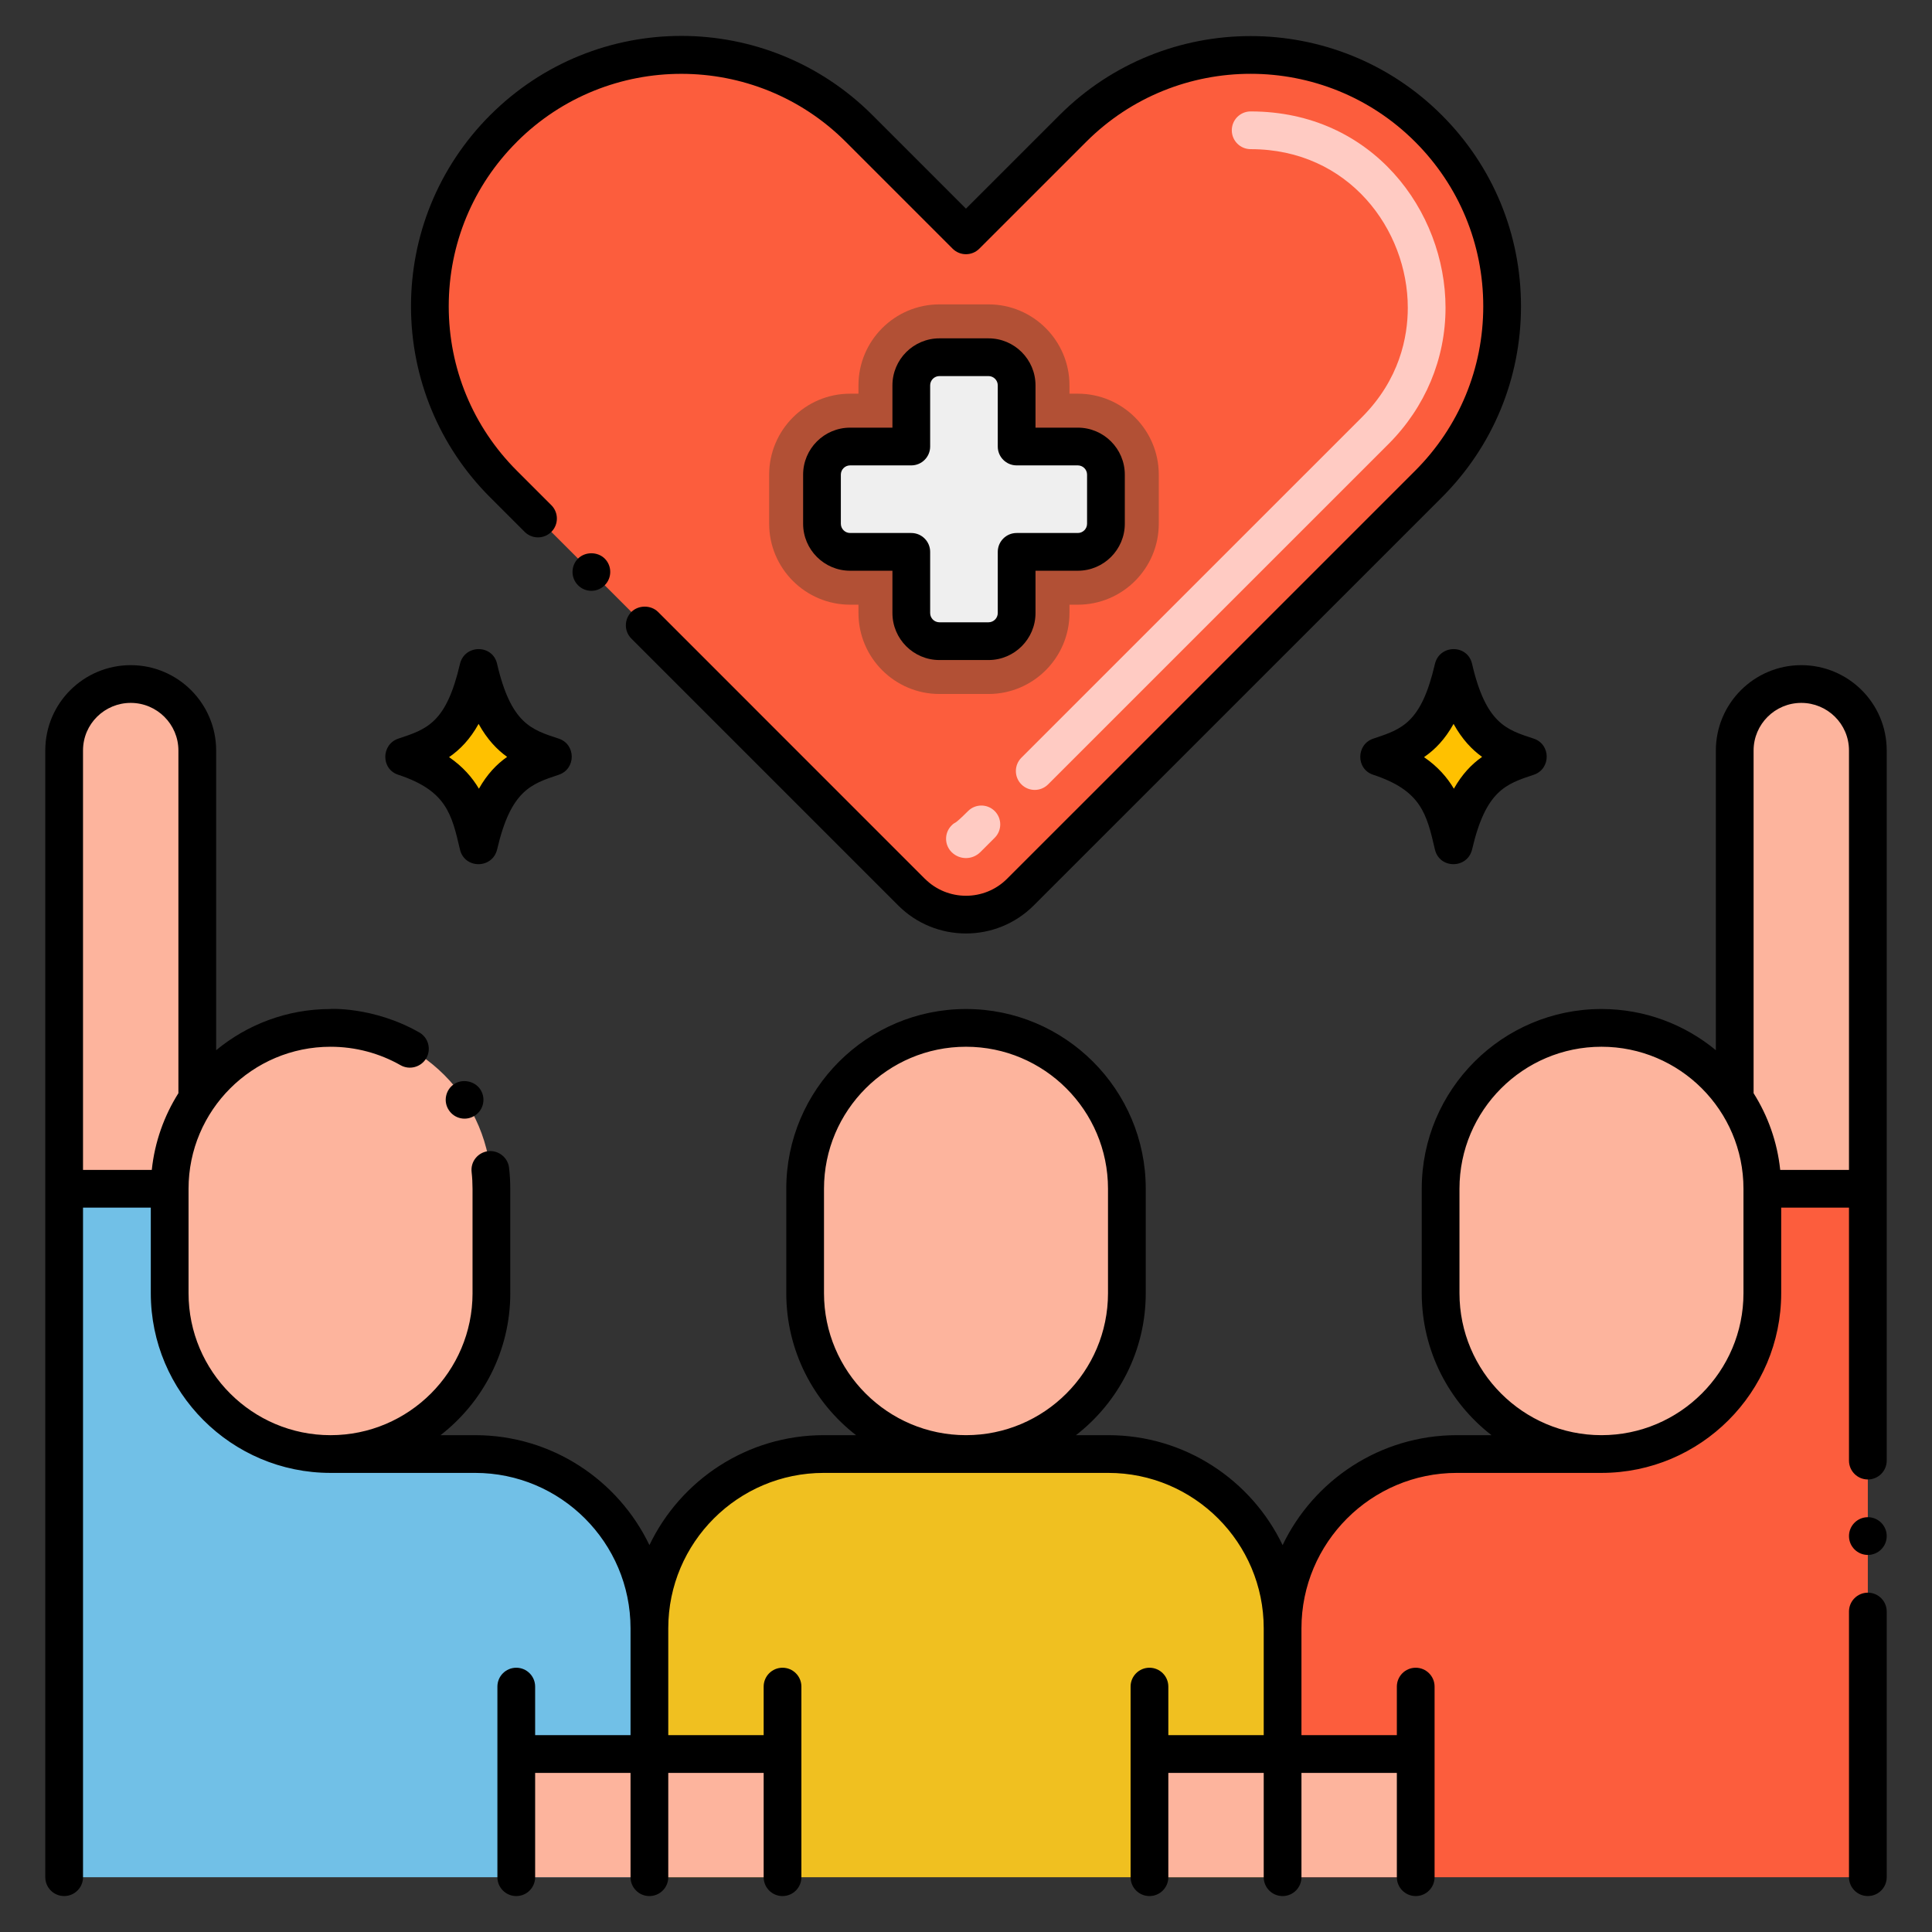
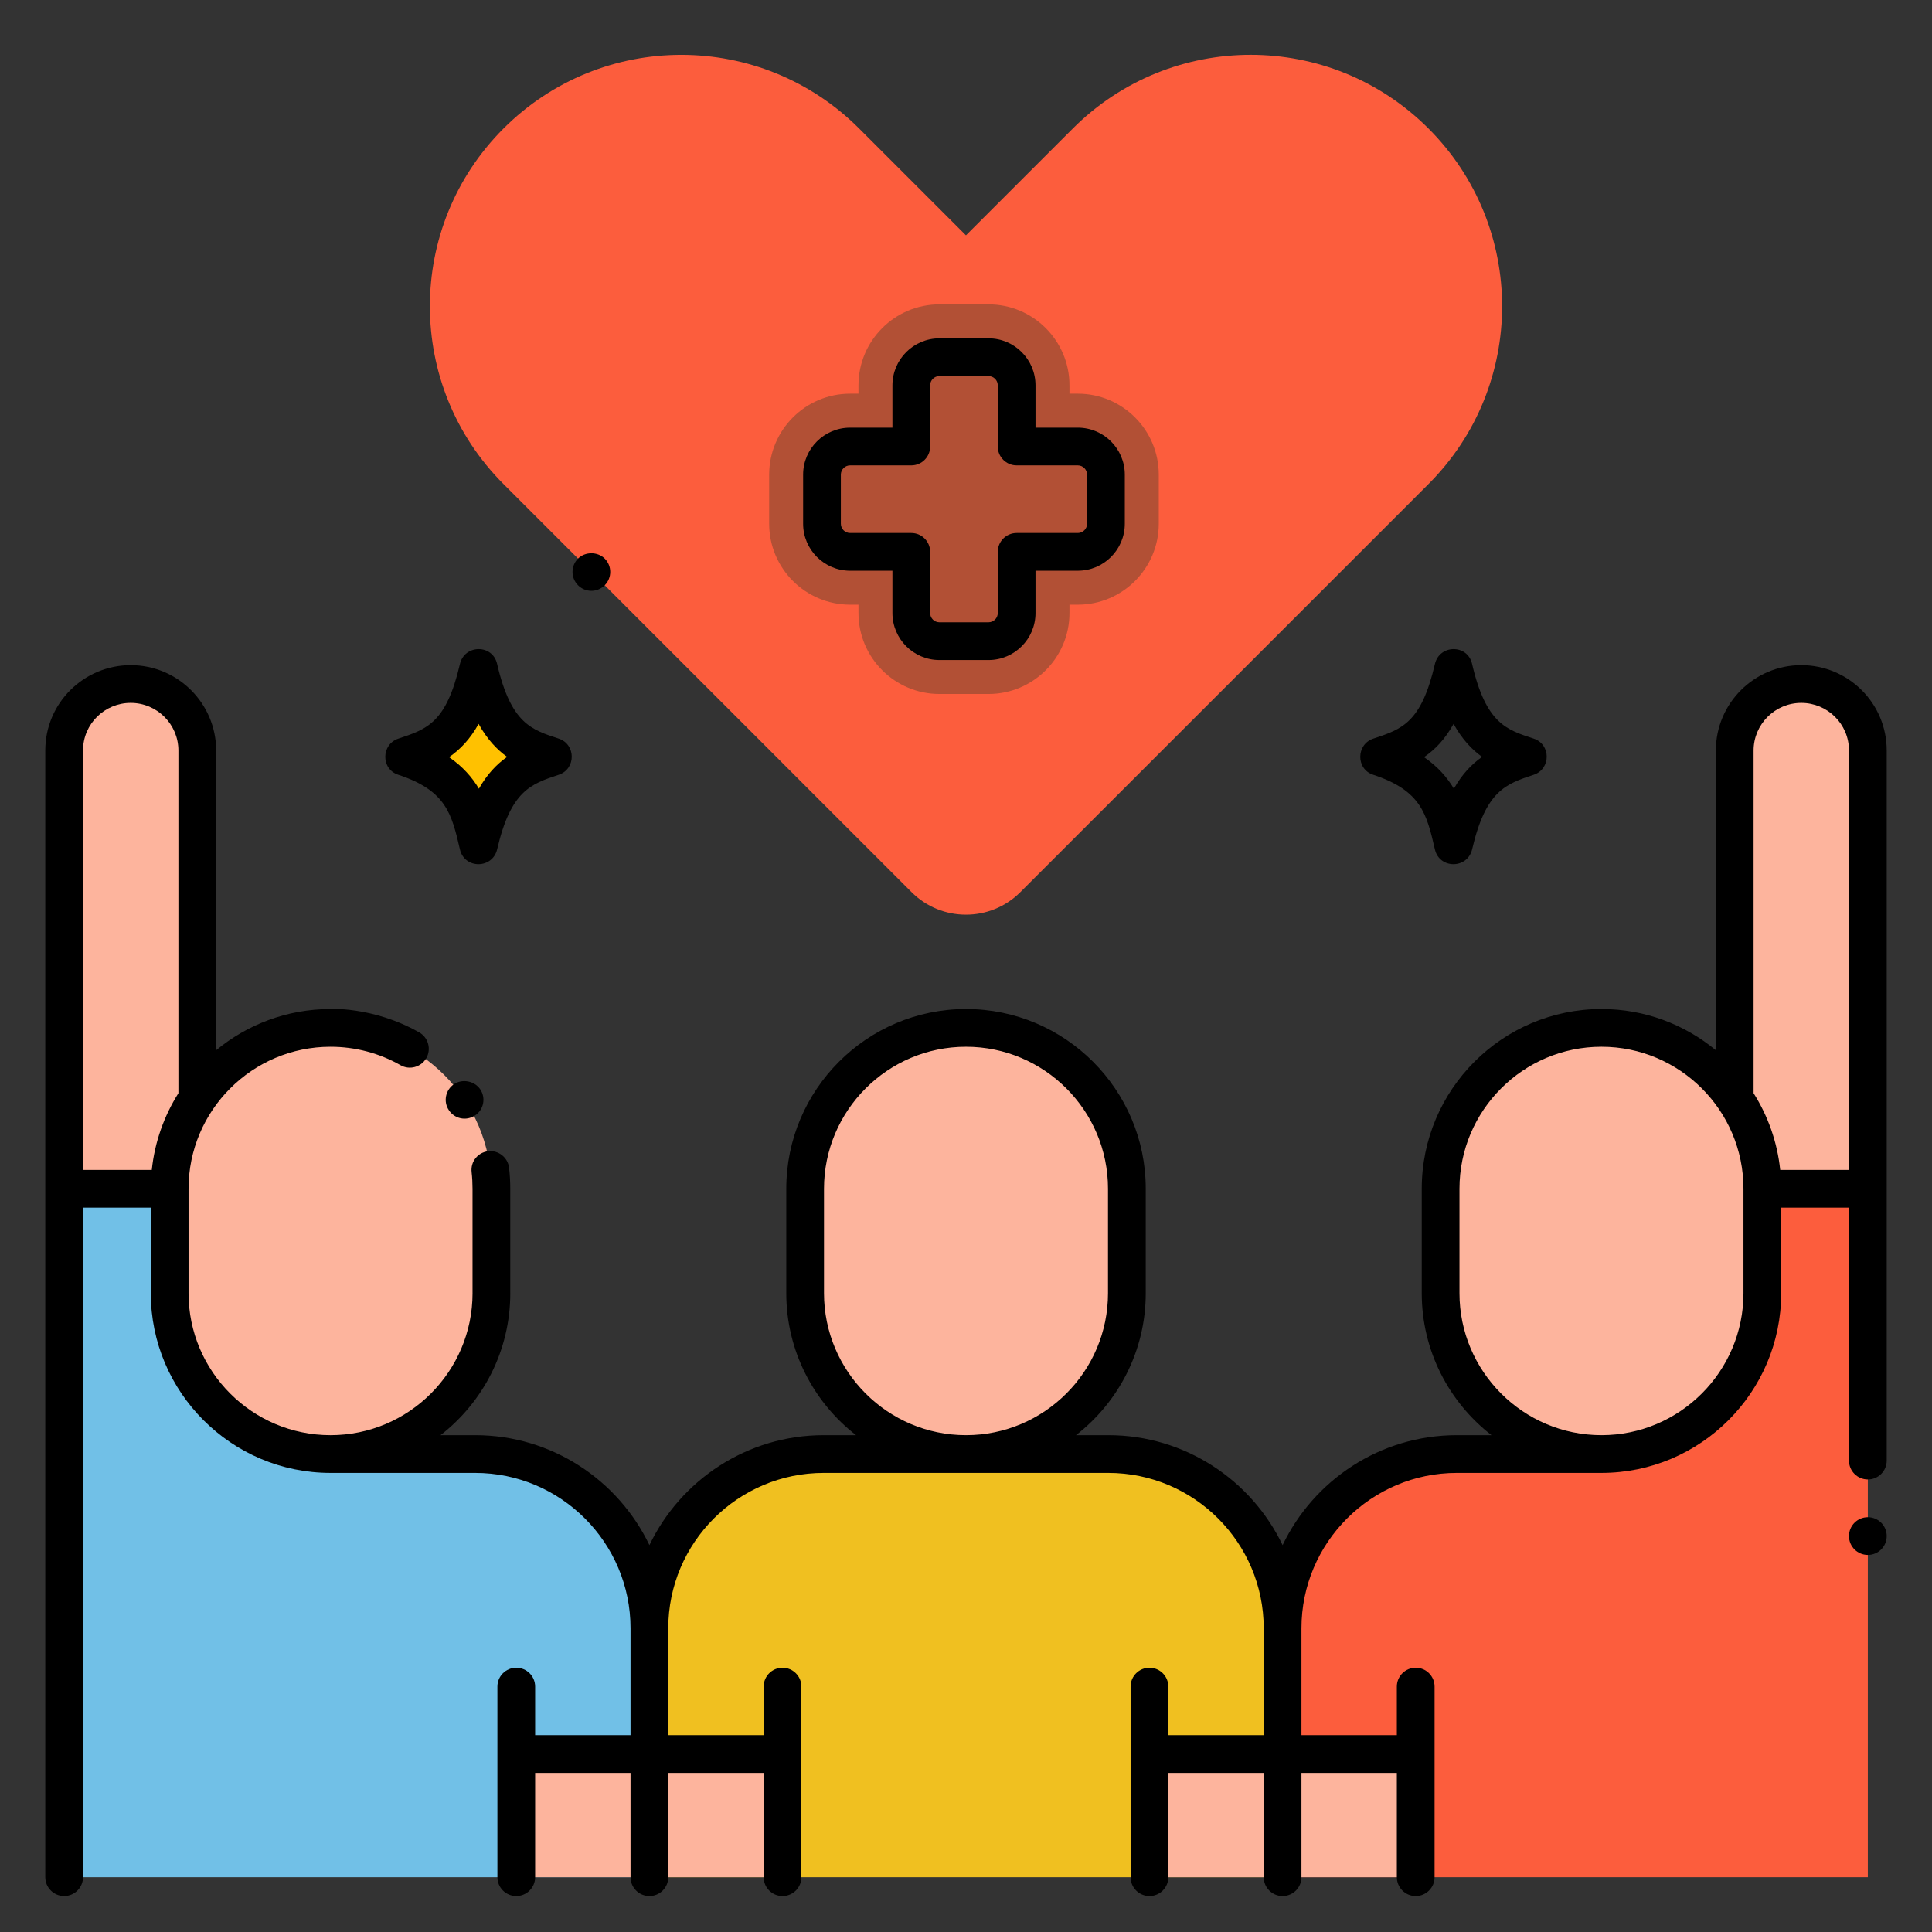
<svg xmlns="http://www.w3.org/2000/svg" version="1.1" x="0px" y="0px" viewBox="0 0 256 256" enable-background="new 0 0 256 256" xml:space="preserve">
  <rect x="0" y="0" width="256" height="256" fill="#333333" stroke="none" />
  <g id="Captions">
</g>
  <g id="Icons">
    <g>
      <path fill="#FDB49D" d="M128,192.667L128,192.667c-11.772,0-21.316-9.543-21.316-21.316v-13.837    c0-11.772,9.543-21.316,21.316-21.316h0c11.772,0,21.316,9.543,21.316,21.316v13.837C149.316,183.124,139.772,192.667,128,192.667    z" />
      <path fill="#F0C020" d="M146.857,192.667h-37.713c-12.755,0-23.094,10.34-23.094,23.094v32.979h83.902v-32.979    C169.951,203.007,159.611,192.667,146.857,192.667z" />
      <rect x="152.311" y="232.418" fill="#FDB49D" width="17.64" height="16.323" />
      <path fill="#FDB49D" d="M17.322,90.633L17.322,90.633c-4.871,0-8.819,3.948-8.819,8.819v93.216h17.638V99.451    C26.141,94.581,22.192,90.633,17.322,90.633z" />
      <path fill="#71C0E7" d="M47.459,192.667h15.496c12.755,0,23.094,10.34,23.094,23.094v32.979H8.503v-91.222h38.956V192.667z" />
      <path fill="#FDB49D" d="M43.797,192.667L43.797,192.667c-11.772,0-21.316-9.543-21.316-21.316v-13.837    c0-11.772,9.543-21.316,21.316-21.316h0c11.772,0,21.316,9.543,21.316,21.316v13.837C65.113,183.124,55.57,192.667,43.797,192.667    z" />
      <rect x="68.409" y="232.418" fill="#FDB49D" width="17.64" height="16.323" />
      <path fill="#FDB49D" d="M238.678,90.633L238.678,90.633c4.871,0,8.819,3.948,8.819,8.819v93.216h-17.638V99.451    C229.859,94.581,233.808,90.633,238.678,90.633z" />
      <path fill="#FC5D3D" d="M208.541,192.667h-15.496c-12.755,0-23.094,10.34-23.094,23.094v32.979h77.546v-91.222h-38.956V192.667z" />
      <path fill="#FDB49D" d="M212.203,192.667L212.203,192.667c11.772,0,21.316-9.543,21.316-21.316v-13.837    c0-11.772-9.543-21.316-21.316-21.316h0c-11.772,0-21.316,9.543-21.316,21.316v13.837    C190.887,183.124,200.43,192.667,212.203,192.667z" />
      <rect x="169.951" y="232.418" transform="matrix(-1 4.475297e-11 -4.475297e-11 -1 357.541 481.158)" fill="#FDB49D" width="17.64" height="16.323" />
      <rect x="86.049" y="232.418" transform="matrix(-1 6.063315e-11 -6.063315e-11 -1 189.738 481.158)" fill="#FDB49D" width="17.64" height="16.323" />
      <path fill="#FC5D3D" d="M189.279,64.145l-54.074,54.067c-3.982,3.982-10.438,3.981-14.42,0L66.719,64.145    c-13.011-13.011-13.011-34.107,0-47.118l0,0c13.011-13.011,34.107-13.011,47.118,0l14.158,14.158l14.168-14.164    c13.012-13.008,34.105-13.007,47.115,0.003l0.002,0.002C202.293,30.037,202.292,51.134,189.279,64.145z" />
      <path fill="#B25035" d="M124.479,91.957c-5.915,0-10.727-4.813-10.727-10.728v-1.105h-1.106c-5.915,0-10.728-4.813-10.728-10.728    v-6.503c0-5.915,4.813-10.728,10.728-10.728h1.106v-1.106c0-5.915,4.812-10.727,10.727-10.727h6.503    c5.915,0,10.728,4.812,10.728,10.727v1.106h1.106c5.915,0,10.727,4.813,10.727,10.728v6.503c0,5.915-4.812,10.728-10.727,10.728    h-1.106v1.105c0,5.915-4.813,10.728-10.728,10.728H124.479z" />
-       <path fill="#EFEFEF" d="M142.815,59.166h-8.106V51.06c0-2.059-1.669-3.727-3.727-3.727h-6.503c-2.059,0-3.727,1.669-3.727,3.727    v8.106h-8.106c-2.059,0-3.727,1.669-3.727,3.727v6.503c0,2.059,1.669,3.727,3.727,3.727h8.106v8.106    c0,2.059,1.669,3.727,3.727,3.727h6.503c2.059,0,3.727-1.669,3.727-3.727v-8.106h8.106c2.059,0,3.727-1.669,3.727-3.727v-6.503    C146.543,60.834,144.874,59.166,142.815,59.166z" />
-       <path fill="#FFC100" d="M202.423,100.214c-3.761-1.243-7.646-2.329-9.827-11.725c-2.009,8.654-5.227,10.205-9.827,11.725    c7.503,2.479,8.635,6.585,9.827,11.725C194.651,103.078,198.052,101.658,202.423,100.214z" />
      <path d="M190.133,112.554c-1.09-4.699-1.813-7.802-8.187-9.898c-2.295-0.755-2.258-4.03,0.036-4.788    c3.818-1.262,6.341-2.099,8.151-9.881c0.607-2.61,4.315-2.646,4.92-0.036c1.852,7.997,4.621,8.751,8.167,9.918    c2.309,0.761,2.302,4.035-0.006,4.797c-3.68,1.216-6.341,2.097-8.149,9.869C194.453,115.154,190.74,115.172,190.133,112.554z     M188.691,100.325c1.817,1.248,3.06,2.674,3.955,4.182c1.083-1.915,2.338-3.233,3.737-4.216c-1.34-0.959-2.638-2.318-3.778-4.37    C191.478,97.947,190.162,99.316,188.691,100.325z" />
      <path fill="#FFC100" d="M73.235,100.214c-3.761-1.243-7.646-2.329-9.827-11.725c-2.009,8.654-5.227,10.205-9.827,11.725    c7.503,2.479,8.635,6.585,9.827,11.725C65.463,103.078,68.864,101.658,73.235,100.214z" />
      <path d="M60.944,112.554c-1.09-4.699-1.813-7.802-8.187-9.898c-2.295-0.755-2.258-4.03,0.036-4.788    c3.818-1.262,6.341-2.099,8.151-9.881c0.607-2.61,4.315-2.646,4.92-0.036c1.852,7.997,4.621,8.751,8.167,9.918    c2.309,0.761,2.302,4.035-0.006,4.797c-3.68,1.216-6.341,2.097-8.149,9.869C65.265,115.154,61.551,115.172,60.944,112.554z     M59.503,100.325c1.817,1.248,3.06,2.674,3.955,4.182c1.083-1.915,2.338-3.233,3.737-4.216c-1.34-0.959-2.638-2.318-3.778-4.37    C62.29,97.947,60.973,99.316,59.503,100.325z" />
-       <path fill="#FFCBC3" d="M126.107,112.925c-0.984-0.968-0.999-2.551-0.032-3.535c0.62-0.631,0.079,0.196,2.194-1.918    c0.977-0.978,2.559-0.977,3.536,0c0.976,0.977,0.976,2.56,0,3.535l-1.902,1.901C128.804,113.99,127.129,113.931,126.107,112.925z     M135.34,103.936c-0.976-0.977-0.976-2.56,0-3.535l45.101-45.095c5.041-5.041,6.099-10.683,6.099-14.528    c0-10.329-7.788-21.013-20.82-21.013c-1.381,0-2.5-1.119-2.5-2.5s1.119-2.5,2.5-2.5c16.162,0,25.82,13.226,25.82,26.013    c0,6.771-2.686,13.187-7.563,18.063l-45.101,45.095C137.899,104.913,136.317,104.913,135.34,103.936z" />
      <path d="M238.68,88.137c-6.242,0-11.32,5.074-11.32,11.311v39.711c-4.121-3.409-9.404-5.46-15.157-5.46    c-13.132,0-23.815,10.684-23.815,23.816v13.836c0,7.646,3.625,14.456,9.242,18.816h-4.584c-10.167,0-18.968,5.96-23.094,14.569    c-4.127-8.609-12.927-14.569-23.094-14.569h-4.282c5.617-4.361,9.242-11.171,9.242-18.816v-13.836    c0-13.133-10.684-23.816-23.816-23.816s-23.816,10.684-23.816,23.816v13.836c0,7.646,3.625,14.456,9.242,18.816h-4.282    c-10.167,0-18.968,5.96-23.094,14.569c-4.127-8.609-12.927-14.569-23.094-14.569h-4.584c5.617-4.361,9.242-11.171,9.242-18.816    c0-0.01-0.003-0.019-0.003-0.029v-13.805c0-0.93-0.05-1.86-0.16-2.78c-0.15-1.359-1.4-2.35-2.77-2.2    c-1.369,0.166-2.356,1.389-2.19,2.78c0.08,0.72,0.12,1.46,0.12,2.2v13.83c0,0.007,0.002,0.014,0.002,0.021    c-0.009,10.367-8.445,18.8-18.815,18.8c-10.375,0-18.816-8.441-18.816-18.816v-13.836c0-10.375,8.441-18.816,18.816-18.816    c3.308,0,6.492,0.86,9.282,2.448c1.174,0.666,2.712,0.27,3.41-0.939c0.68-1.2,0.26-2.73-0.94-3.41    c-6.215-3.535-12.197-3.098-11.775-3.098c-5.745,0.005-11.019,2.055-15.135,5.459V99.448c0-6.236-5.078-11.311-11.32-11.311    C11.141,88.137,6,93.12,6,99.448c0,18.834,0,133.494,0,149.289c0,1.381,1.119,2.5,2.5,2.5s2.5-1.119,2.5-2.5v-88.72h8.981v11.334    c0,13.133,10.684,23.816,23.816,23.816c18.107,0,19.044,0,19.158,0c11.355,0,20.594,9.238,20.594,20.595v14.155h-12.64v-6.434    c0-1.381-1.119-2.5-2.5-2.5s-2.5,1.119-2.5,2.5c0,9.843,0,18.485,0,25.256c0,1.381,1.119,2.5,2.5,2.5s2.5-1.119,2.5-2.5v-13.822    h12.64v13.822c0,1.381,1.119,2.5,2.5,2.5s2.5-1.119,2.5-2.5v-13.822h12.64v13.822c0,1.381,1.119,2.5,2.5,2.5s2.5-1.119,2.5-2.5    c0-6.78,0-15.413,0-25.256c0-1.381-1.119-2.5-2.5-2.5s-2.5,1.119-2.5,2.5v6.434h-12.64v-14.155v-0.001    c0-11.355,9.239-20.594,20.594-20.594h37.713c11.355,0,20.594,9.238,20.594,20.594v0.001v14.155h-12.64v-6.434    c0-1.381-1.119-2.5-2.5-2.5s-2.5,1.119-2.5,2.5c0,9.843,0,18.485,0,25.256c0,1.381,1.119,2.5,2.5,2.5s2.5-1.119,2.5-2.5v-13.822    h12.64v13.822c0,1.381,1.119,2.5,2.5,2.5s2.5-1.119,2.5-2.5v-13.822h12.64v13.822c0,1.381,1.119,2.5,2.5,2.5s2.5-1.119,2.5-2.5    c0-6.78,0-15.413,0-25.256c0-1.381-1.119-2.5-2.5-2.5s-2.5,1.119-2.5,2.5v6.434h-12.64v-14.155    c0-11.356,9.239-20.595,20.594-20.595c0.132,0,1.05,0,19.158,0c13.132,0,23.816-10.684,23.816-23.816v-11.334H245v33.52    c0,1.381,1.12,2.5,2.5,2.5c1.38,0,2.5-1.119,2.5-2.5c0-11.567,0-83.854,0-94.089C250,93.135,244.876,88.137,238.68,88.137z     M17.32,93.137c3.485,0,6.32,2.831,6.32,6.311v45.406c-1.894,3.005-3.139,6.457-3.527,10.163H11V99.448    C11,95.892,13.892,93.137,17.32,93.137z M109.184,171.351v-13.836c0-10.375,8.441-18.816,18.816-18.816    s18.816,8.441,18.816,18.816v13.836c0,10.375-8.441,18.816-18.816,18.816S109.184,181.726,109.184,171.351z M231.019,171.351    c0,10.375-8.441,18.816-18.816,18.816s-18.815-8.441-18.815-18.816v-13.836c0-10.375,8.44-18.816,18.815-18.816    s18.816,8.441,18.816,18.816V171.351z M235.887,155.017c-0.388-3.706-1.633-7.159-3.527-10.163V99.448    c0-3.479,2.835-6.311,6.32-6.311c3.442,0,6.32,2.768,6.32,6.311v55.569H235.887z" />
-       <path d="M247.5,211.037c-1.38,0-2.5,1.12-2.5,2.5v35.2c0,1.38,1.12,2.5,2.5,2.5c1.38,0,2.5-1.12,2.5-2.5v-35.2    C250,212.157,248.88,211.037,247.5,211.037z" />
      <circle cx="247.5" cy="203.537" r="2.5" />
      <path d="M130.982,44.833h-6.503c-3.434,0-6.227,2.793-6.227,6.227v5.606h-5.606c-3.434,0-6.228,2.794-6.228,6.228v6.503    c0,3.434,2.793,6.228,6.228,6.228h5.606v5.605c0,3.434,2.793,6.228,6.227,6.228h6.503c3.434,0,6.228-2.794,6.228-6.228v-5.605    h5.606c3.434,0,6.227-2.794,6.227-6.228v-6.503c0-3.434-2.793-6.228-6.227-6.228h-5.606v-5.606    C137.209,47.626,134.416,44.833,130.982,44.833z M142.815,61.666c0.677,0,1.227,0.551,1.227,1.228v6.503    c0,0.677-0.55,1.228-1.227,1.228h-8.106c-1.381,0-2.5,1.119-2.5,2.5v8.105c0,0.677-0.551,1.228-1.228,1.228h-6.503    c-0.677,0-1.227-0.551-1.227-1.228v-8.105c0-1.381-1.119-2.5-2.5-2.5h-8.106c-0.677,0-1.228-0.551-1.228-1.228v-6.503    c0-0.677,0.551-1.228,1.228-1.228h8.106c1.381,0,2.5-1.119,2.5-2.5v-8.106c0-0.677,0.55-1.227,1.227-1.227h6.503    c0.677,0,1.228,0.55,1.228,1.227v8.106c0,1.381,1.119,2.5,2.5,2.5H142.815z" />
-       <path d="M83.66,81.087c-0.955,0.955-0.994,2.536,0,3.529l35.341,35.341c0.007,0.007,0.011,0.015,0.017,0.021    c4.949,4.949,13.003,4.952,17.955,0.001l54.074-54.067c6.766-6.765,10.492-15.759,10.492-25.327    c0-9.567-3.725-18.562-10.493-25.329c-13.962-13.963-36.685-13.967-50.65-0.004l-12.4,12.397l-12.39-12.391    c-13.979-13.98-36.619-14.01-50.631-0.022c-0.008,0.008-0.017,0.012-0.025,0.02c-6.982,7.003-10.49,16.107-10.49,25.33    c0,9.544,3.767,18.618,10.49,25.319l4.57,4.57c0.937,0.937,2.504,1.012,3.54,0c0.973-0.973,0.974-2.554,0-3.53l-4.57-4.569    c-5.82-5.82-9.03-13.561-9.03-21.79c0-8.24,3.21-15.98,9.03-21.79c0.008-0.008,0.013-0.017,0.02-0.025    C80.528,6.78,100.062,6.787,112.07,18.794l14.158,14.158c0.976,0.977,2.559,0.977,3.535,0l14.168-14.164    c12.017-12.014,31.566-12.011,43.582,0.005c5.821,5.821,9.026,13.561,9.026,21.792c0,8.232-3.206,15.972-9.027,21.792    l-54.074,54.067c-3.001,3.001-7.884,2.998-10.884-0.001c-0.012-0.012-0.027-0.021-0.04-0.033L87.2,81.087    C86.25,80.147,84.61,80.147,83.66,81.087z" />
      <path d="M76.59,74.017c-0.97,0.97-0.97,2.56,0,3.53c0.94,0.959,2.524,1.015,3.54,0c0.974-0.976,0.973-2.557,0-3.53    C79.18,73.077,77.54,73.077,76.59,74.017z" />
      <path d="M60.17,143.647c-1.14,0.76-1.46,2.32-0.69,3.46c0.743,1.131,2.274,1.48,3.46,0.7c1.197-0.791,1.438-2.363,0.7-3.46    C62.9,143.237,61.29,142.907,60.17,143.647z" />
    </g>
  </g>
</svg>